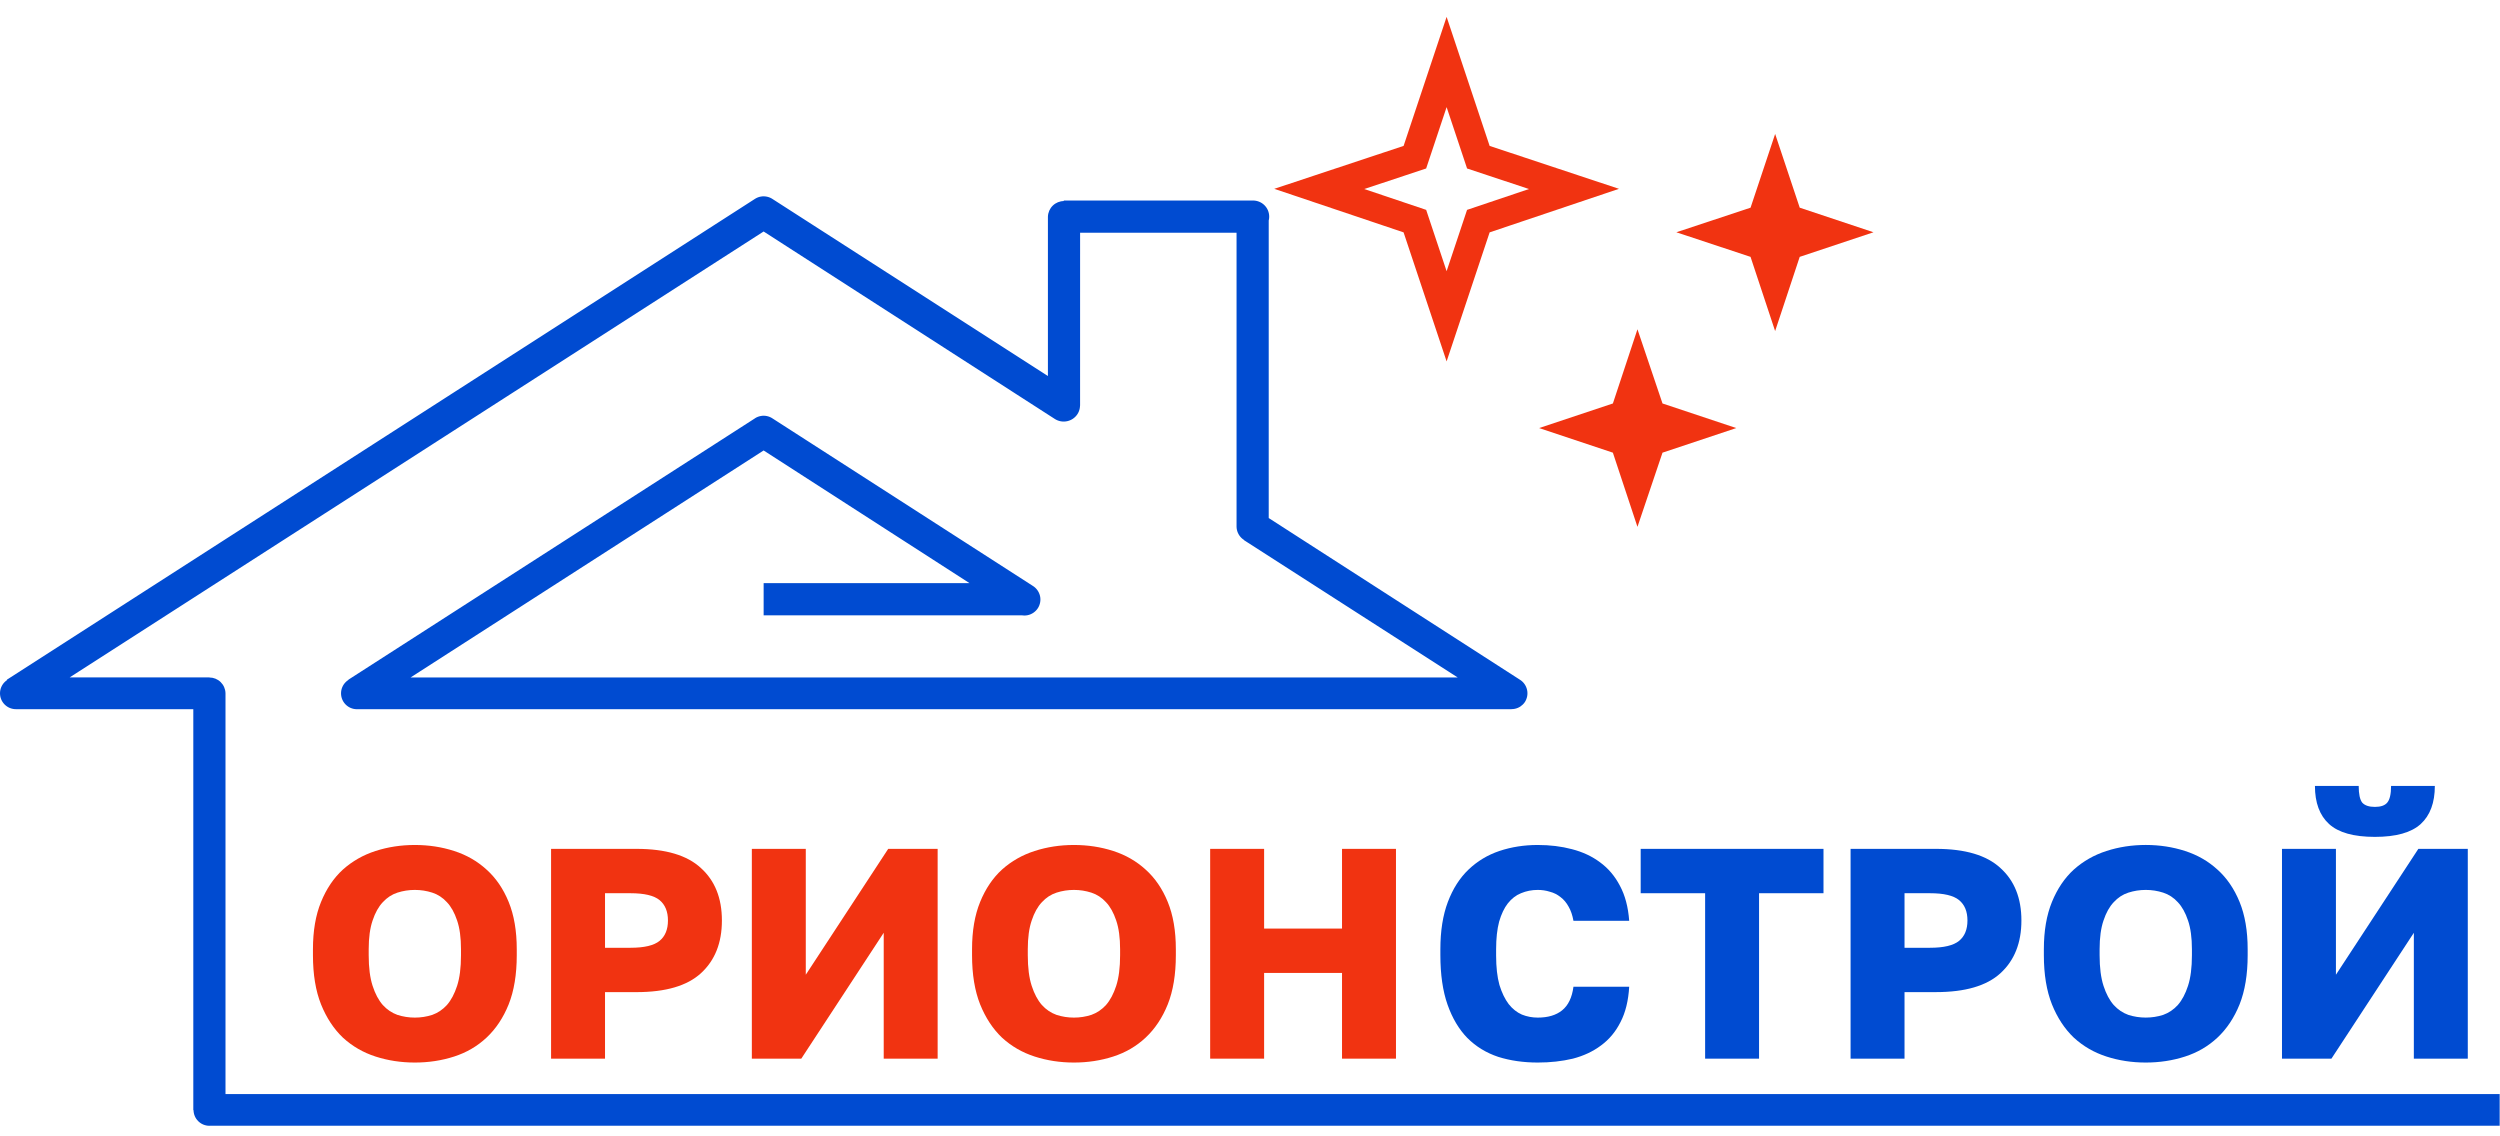
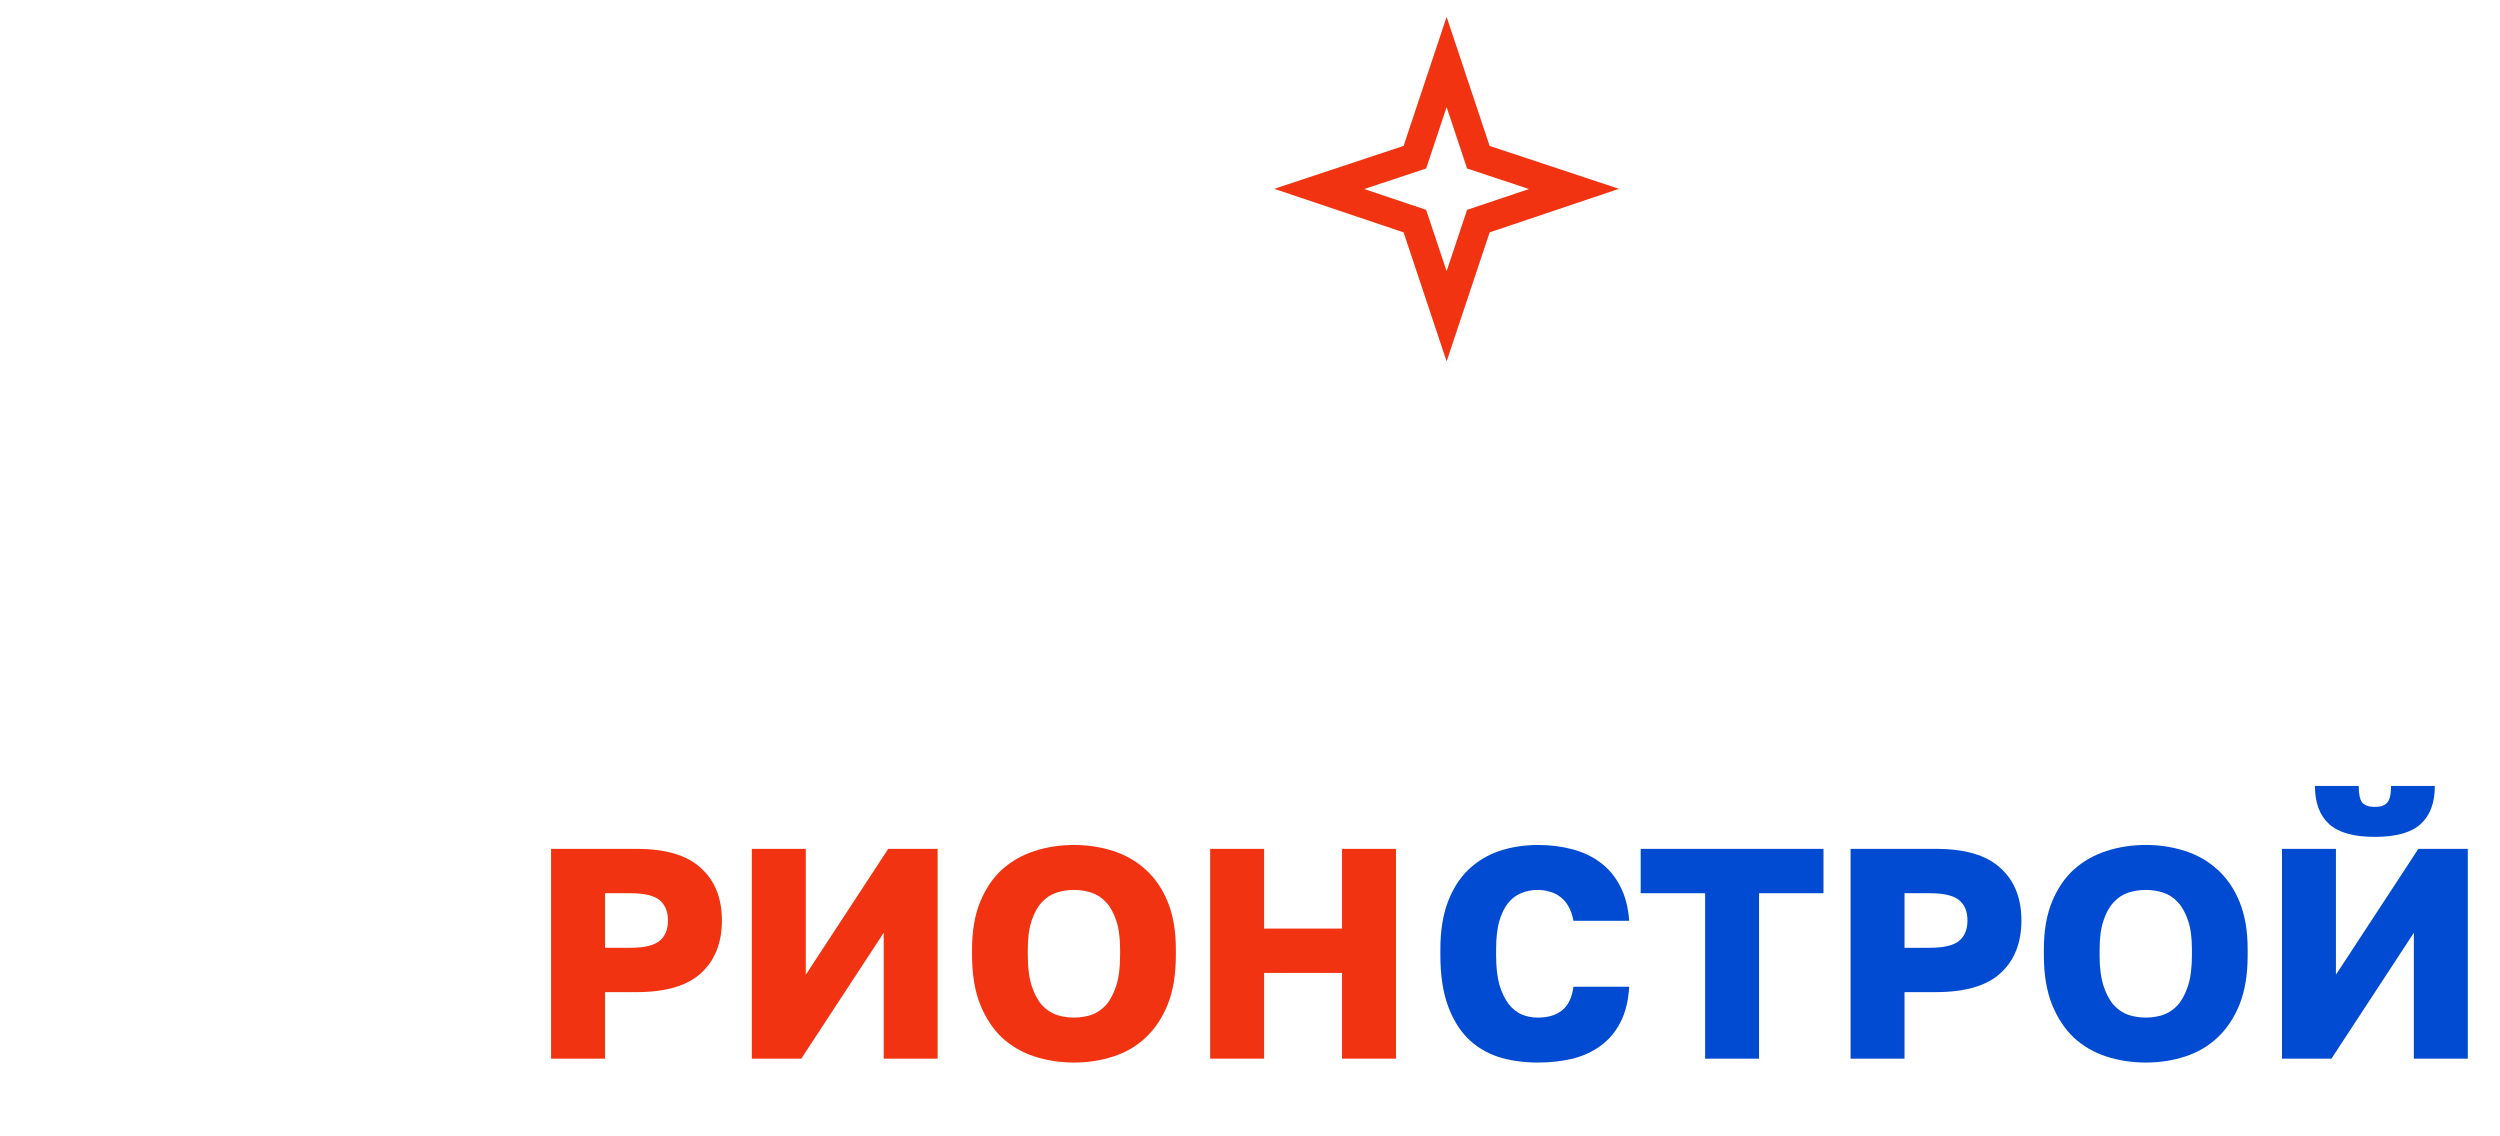
<svg xmlns="http://www.w3.org/2000/svg" width="121" height="55" viewBox="0 0 121 55" fill="none">
-   <path d="M10.135 52.952H120.984V54.486H10.135L9.356 53.726L10.135 52.947V52.952ZM10.135 54.488C9.931 54.488 9.736 54.407 9.592 54.263C9.448 54.119 9.367 53.924 9.367 53.72C9.367 53.516 9.448 53.321 9.592 53.177C9.736 53.033 9.931 52.952 10.135 52.952V54.486V54.488ZM10.914 33.547V53.73H9.356V33.547L10.135 32.787L10.914 33.547ZM9.357 33.547C9.363 33.345 9.447 33.153 9.593 33.011C9.738 32.87 9.933 32.791 10.135 32.791C10.338 32.791 10.533 32.87 10.678 33.011C10.823 33.153 10.908 33.345 10.914 33.547H9.357ZM0.768 32.787L10.135 32.787V34.324H0.768L0.334 32.897L0.767 32.789L0.768 32.787ZM0.768 34.324C0.564 34.324 0.369 34.243 0.225 34.099C0.081 33.955 0 33.759 0 33.556C0 33.352 0.081 33.157 0.225 33.012C0.369 32.868 0.564 32.787 0.768 32.787V34.324ZM37.371 10.94L1.179 34.195L0.334 32.897L36.549 9.62H37.371V10.94ZM36.549 9.62C36.724 9.511 36.935 9.476 37.136 9.523C37.337 9.569 37.511 9.694 37.62 9.869C37.729 10.044 37.764 10.255 37.717 10.456C37.671 10.657 37.546 10.831 37.371 10.94L36.549 9.62ZM51.065 20.285L36.549 10.94L37.371 9.62L51.909 18.965L52.276 19.636L51.065 20.285ZM51.909 18.965C51.996 19.02 52.072 19.092 52.131 19.176C52.191 19.26 52.233 19.355 52.255 19.456C52.277 19.557 52.279 19.661 52.26 19.762C52.242 19.864 52.203 19.961 52.147 20.047C52.033 20.22 51.856 20.341 51.654 20.385C51.453 20.43 51.241 20.394 51.065 20.285L51.909 18.965ZM52.277 10.487L52.276 19.636H50.719V10.487L51.498 9.706L52.277 10.487ZM50.719 10.487C50.725 10.284 50.81 10.092 50.955 9.951C51.101 9.81 51.295 9.731 51.498 9.731C51.701 9.731 51.895 9.81 52.041 9.951C52.186 10.092 52.271 10.284 52.277 10.487H50.719ZM60.627 11.264H51.498V9.706H60.627L61.406 10.487L60.627 11.264ZM60.627 9.706C60.731 9.703 60.835 9.721 60.932 9.759C61.029 9.796 61.118 9.853 61.193 9.926C61.268 9.999 61.327 10.085 61.368 10.181C61.408 10.277 61.429 10.381 61.429 10.485C61.429 10.589 61.408 10.692 61.368 10.789C61.327 10.884 61.268 10.971 61.193 11.044C61.118 11.117 61.029 11.174 60.932 11.211C60.835 11.249 60.731 11.267 60.627 11.264V9.706ZM59.849 25.499V10.487H61.406V25.499L60.216 26.148L59.849 25.499ZM61.406 25.499C61.4 25.701 61.316 25.894 61.17 26.035C61.025 26.176 60.83 26.255 60.627 26.255C60.425 26.255 60.23 26.176 60.085 26.035C59.939 25.894 59.855 25.701 59.849 25.499H61.406ZM72.742 34.196L60.216 26.148L61.059 24.85L73.562 32.897L73.147 34.325L72.733 34.195L72.742 34.196ZM73.564 32.898C73.652 32.953 73.727 33.024 73.787 33.109C73.846 33.193 73.888 33.288 73.91 33.389C73.933 33.489 73.934 33.594 73.916 33.695C73.897 33.797 73.859 33.893 73.803 33.98C73.69 34.148 73.516 34.266 73.317 34.306C73.118 34.347 72.912 34.307 72.742 34.196L73.564 32.898ZM17.274 32.789H73.154V34.326H17.274L16.86 32.898L17.274 32.789ZM17.274 34.326C17.071 34.326 16.875 34.245 16.731 34.101C16.587 33.957 16.506 33.761 16.506 33.558C16.506 33.354 16.587 33.158 16.731 33.014C16.875 32.87 17.071 32.789 17.274 32.789V34.326ZM37.371 21.538L17.685 34.195L16.863 32.897L36.549 20.242H37.371V21.538ZM36.549 20.24C36.634 20.186 36.729 20.15 36.829 20.133C36.928 20.115 37.03 20.118 37.128 20.14C37.227 20.162 37.32 20.203 37.402 20.261C37.485 20.319 37.555 20.393 37.609 20.478C37.663 20.564 37.7 20.659 37.717 20.758C37.734 20.857 37.732 20.959 37.709 21.058C37.687 21.156 37.646 21.249 37.588 21.332C37.53 21.414 37.456 21.484 37.371 21.538L36.549 20.24ZM49.14 29.652L36.549 21.538L37.371 20.24L49.984 28.354L49.569 29.782L49.137 29.652H49.14ZM49.984 28.354C50.072 28.408 50.149 28.479 50.209 28.563C50.27 28.647 50.313 28.743 50.337 28.844C50.36 28.945 50.362 29.05 50.344 29.152C50.326 29.254 50.288 29.352 50.231 29.439C50.175 29.526 50.101 29.6 50.015 29.658C49.929 29.716 49.833 29.757 49.731 29.777C49.629 29.797 49.524 29.796 49.422 29.774C49.321 29.753 49.225 29.712 49.14 29.652L49.984 28.354ZM36.96 28.224H49.573V29.782H36.96V28.224Z" fill="#004BD1" />
-   <path fill-rule="evenodd" clip-rule="evenodd" d="M79.253 15.937L80.465 19.528L84.034 20.718L80.465 21.909L79.253 25.5L78.063 21.909L74.494 20.718L78.064 19.528L79.253 15.937Z" fill="#F13311" />
-   <path fill-rule="evenodd" clip-rule="evenodd" d="M85.917 6.483L87.107 10.052L90.676 11.242L87.106 12.432L85.916 16.024L84.726 12.432L81.135 11.242L84.727 10.052L85.917 6.483Z" fill="#F13311" />
  <path fill-rule="evenodd" clip-rule="evenodd" d="M70.016 3L71.552 7.608L76.18 9.144L71.552 10.702L70.016 15.309L68.48 10.702L63.852 9.144L68.48 7.608L70.016 3Z" stroke="#F13311" stroke-width="1.381" stroke-miterlimit="22.926" />
  <path d="M58.572 41.085H61.183V44.943H64.954V41.085H67.565V51.239H64.954V47.09H61.183V51.239H58.572V41.085Z" fill="#F13311" />
  <path d="M51.979 51.427C51.312 51.427 50.678 51.331 50.079 51.137C49.479 50.944 48.952 50.639 48.498 50.223C48.053 49.798 47.7 49.261 47.439 48.613C47.178 47.956 47.047 47.163 47.047 46.234V45.944C47.047 45.055 47.178 44.291 47.439 43.653C47.7 43.014 48.053 42.492 48.498 42.086C48.952 41.68 49.479 41.38 50.079 41.187C50.678 40.993 51.312 40.897 51.979 40.897C52.646 40.897 53.279 40.993 53.879 41.187C54.479 41.38 55.001 41.68 55.446 42.086C55.9 42.492 56.258 43.014 56.519 43.653C56.78 44.291 56.911 45.055 56.911 45.944V46.234C56.911 47.163 56.78 47.956 56.519 48.613C56.258 49.261 55.9 49.798 55.446 50.223C55.001 50.639 54.479 50.944 53.879 51.137C53.279 51.331 52.646 51.427 51.979 51.427ZM51.979 49.252C52.269 49.252 52.549 49.208 52.82 49.121C53.091 49.024 53.328 48.865 53.531 48.642C53.734 48.41 53.898 48.101 54.024 47.714C54.15 47.327 54.213 46.834 54.213 46.234V45.944C54.213 45.383 54.15 44.919 54.024 44.552C53.898 44.175 53.734 43.88 53.531 43.667C53.328 43.445 53.091 43.29 52.82 43.203C52.549 43.116 52.269 43.072 51.979 43.072C51.689 43.072 51.408 43.116 51.138 43.203C50.867 43.29 50.63 43.445 50.427 43.667C50.224 43.88 50.059 44.175 49.934 44.552C49.808 44.919 49.745 45.383 49.745 45.944V46.234C49.745 46.834 49.808 47.327 49.934 47.714C50.059 48.101 50.224 48.41 50.427 48.642C50.63 48.865 50.867 49.024 51.138 49.121C51.408 49.208 51.689 49.252 51.979 49.252Z" fill="#F13311" />
  <path d="M36.389 41.085H39V47.177L42.989 41.085H45.382V51.239H42.772V45.146L38.782 51.239H36.389V41.085Z" fill="#F13311" />
  <path d="M26.672 41.085H30.806C32.218 41.085 33.257 41.394 33.924 42.013C34.601 42.623 34.94 43.469 34.94 44.552C34.94 45.635 34.601 46.486 33.924 47.105C33.257 47.714 32.218 48.019 30.806 48.019H29.283V51.239H26.672V41.085ZM30.516 45.872C31.183 45.872 31.652 45.761 31.923 45.538C32.193 45.316 32.329 44.987 32.329 44.552C32.329 44.117 32.193 43.788 31.923 43.565C31.652 43.343 31.183 43.232 30.516 43.232H29.283V45.872H30.516Z" fill="#F13311" />
-   <path d="M20.079 51.427C19.412 51.427 18.778 51.331 18.178 51.137C17.579 50.944 17.052 50.639 16.598 50.223C16.153 49.798 15.8 49.261 15.539 48.613C15.277 47.956 15.147 47.163 15.147 46.234V45.944C15.147 45.055 15.277 44.291 15.539 43.653C15.8 43.014 16.153 42.492 16.598 42.086C17.052 41.68 17.579 41.38 18.178 41.187C18.778 40.993 19.412 40.897 20.079 40.897C20.746 40.897 21.379 40.993 21.979 41.187C22.578 41.38 23.101 41.68 23.546 42.086C24 42.492 24.358 43.014 24.619 43.653C24.88 44.291 25.011 45.055 25.011 45.944V46.234C25.011 47.163 24.88 47.956 24.619 48.613C24.358 49.261 24 49.798 23.546 50.223C23.101 50.639 22.578 50.944 21.979 51.137C21.379 51.331 20.746 51.427 20.079 51.427ZM20.079 49.252C20.369 49.252 20.649 49.208 20.92 49.121C21.191 49.024 21.428 48.865 21.631 48.642C21.834 48.41 21.998 48.101 22.124 47.714C22.25 47.327 22.312 46.834 22.312 46.234V45.944C22.312 45.383 22.25 44.919 22.124 44.552C21.998 44.175 21.834 43.88 21.631 43.667C21.428 43.445 21.191 43.29 20.92 43.203C20.649 43.116 20.369 43.072 20.079 43.072C19.789 43.072 19.508 43.116 19.237 43.203C18.967 43.29 18.73 43.445 18.527 43.667C18.324 43.88 18.159 44.175 18.034 44.552C17.908 44.919 17.845 45.383 17.845 45.944V46.234C17.845 46.834 17.908 47.327 18.034 47.714C18.159 48.101 18.324 48.41 18.527 48.642C18.73 48.865 18.967 49.024 19.237 49.121C19.508 49.208 19.789 49.252 20.079 49.252Z" fill="#F13311" />
  <path d="M110.448 41.085H113.059V47.177L117.048 41.085H119.441V51.239H116.83V45.147L112.841 51.239H110.448V41.085ZM114.944 40.505C113.919 40.505 113.18 40.297 112.725 39.881C112.271 39.465 112.043 38.851 112.043 38.039H114.161C114.161 38.435 114.219 38.706 114.335 38.851C114.461 38.987 114.664 39.054 114.944 39.054C115.225 39.054 115.423 38.987 115.539 38.851C115.665 38.706 115.728 38.435 115.728 38.039H117.846C117.846 38.851 117.618 39.465 117.164 39.881C116.709 40.297 115.97 40.505 114.944 40.505Z" fill="#004BD1" />
  <path d="M103.855 51.427C103.188 51.427 102.554 51.331 101.955 51.137C101.355 50.944 100.828 50.639 100.374 50.223C99.929 49.798 99.576 49.261 99.315 48.613C99.054 47.956 98.923 47.163 98.923 46.234V45.944C98.923 45.054 99.054 44.291 99.315 43.652C99.576 43.014 99.929 42.492 100.374 42.086C100.828 41.68 101.355 41.38 101.955 41.187C102.554 40.993 103.188 40.896 103.855 40.896C104.522 40.896 105.155 40.993 105.755 41.187C106.355 41.38 106.877 41.68 107.322 42.086C107.776 42.492 108.134 43.014 108.395 43.652C108.656 44.291 108.787 45.054 108.787 45.944V46.234C108.787 47.163 108.656 47.956 108.395 48.613C108.134 49.261 107.776 49.798 107.322 50.223C106.877 50.639 106.355 50.944 105.755 51.137C105.155 51.331 104.522 51.427 103.855 51.427ZM103.855 49.251C104.145 49.251 104.425 49.208 104.696 49.121C104.967 49.024 105.204 48.865 105.407 48.642C105.61 48.41 105.774 48.101 105.9 47.714C106.026 47.327 106.089 46.834 106.089 46.234V45.944C106.089 45.383 106.026 44.919 105.9 44.552C105.774 44.175 105.61 43.88 105.407 43.667C105.204 43.444 104.967 43.29 104.696 43.203C104.425 43.116 104.145 43.072 103.855 43.072C103.565 43.072 103.284 43.116 103.013 43.203C102.743 43.29 102.506 43.444 102.303 43.667C102.1 43.88 101.935 44.175 101.81 44.552C101.684 44.919 101.621 45.383 101.621 45.944V46.234C101.621 46.834 101.684 47.327 101.81 47.714C101.935 48.101 102.1 48.41 102.303 48.642C102.506 48.865 102.743 49.024 103.013 49.121C103.284 49.208 103.565 49.251 103.855 49.251Z" fill="#004BD1" />
  <path d="M89.568 41.085H93.702C95.114 41.085 96.154 41.394 96.821 42.013C97.498 42.622 97.836 43.468 97.836 44.552C97.836 45.635 97.498 46.486 96.821 47.105C96.154 47.714 95.114 48.018 93.702 48.018H92.179V51.239H89.568V41.085ZM93.412 45.872C94.079 45.872 94.548 45.76 94.819 45.538C95.09 45.316 95.225 44.987 95.225 44.552C95.225 44.116 95.09 43.788 94.819 43.565C94.548 43.343 94.079 43.232 93.412 43.232H92.179V45.872H93.412Z" fill="#004BD1" />
  <path d="M82.528 43.232H79.409V41.085H88.257V43.232H85.138V51.239H82.528V43.232Z" fill="#004BD1" />
  <path d="M74.428 51.427C73.732 51.427 73.094 51.335 72.514 51.152C71.933 50.958 71.436 50.654 71.02 50.238C70.614 49.822 70.294 49.285 70.062 48.628C69.83 47.97 69.714 47.168 69.714 46.22V45.944C69.714 45.055 69.835 44.291 70.077 43.653C70.319 43.014 70.652 42.492 71.078 42.086C71.503 41.68 72.001 41.38 72.572 41.187C73.152 40.993 73.771 40.897 74.428 40.897C75.018 40.897 75.57 40.964 76.082 41.1C76.604 41.235 77.059 41.448 77.445 41.738C77.842 42.028 78.161 42.405 78.403 42.869C78.654 43.333 78.804 43.899 78.853 44.566H76.155C76.106 44.295 76.029 44.068 75.922 43.885C75.816 43.691 75.686 43.536 75.531 43.42C75.376 43.295 75.202 43.208 75.009 43.159C74.825 43.101 74.632 43.072 74.428 43.072C74.138 43.072 73.868 43.126 73.616 43.232C73.374 43.328 73.162 43.493 72.978 43.725C72.804 43.947 72.664 44.242 72.557 44.61C72.461 44.977 72.412 45.422 72.412 45.944V46.249C72.412 46.81 72.465 47.284 72.572 47.67C72.688 48.048 72.838 48.357 73.021 48.599C73.205 48.831 73.418 49 73.66 49.106C73.901 49.203 74.158 49.252 74.428 49.252C74.922 49.252 75.313 49.136 75.603 48.903C75.903 48.662 76.087 48.28 76.155 47.758H78.853C78.814 48.434 78.674 49.005 78.432 49.469C78.2 49.933 77.885 50.31 77.489 50.6C77.102 50.891 76.648 51.103 76.126 51.239C75.603 51.364 75.038 51.427 74.428 51.427Z" fill="#004BD1" />
</svg>